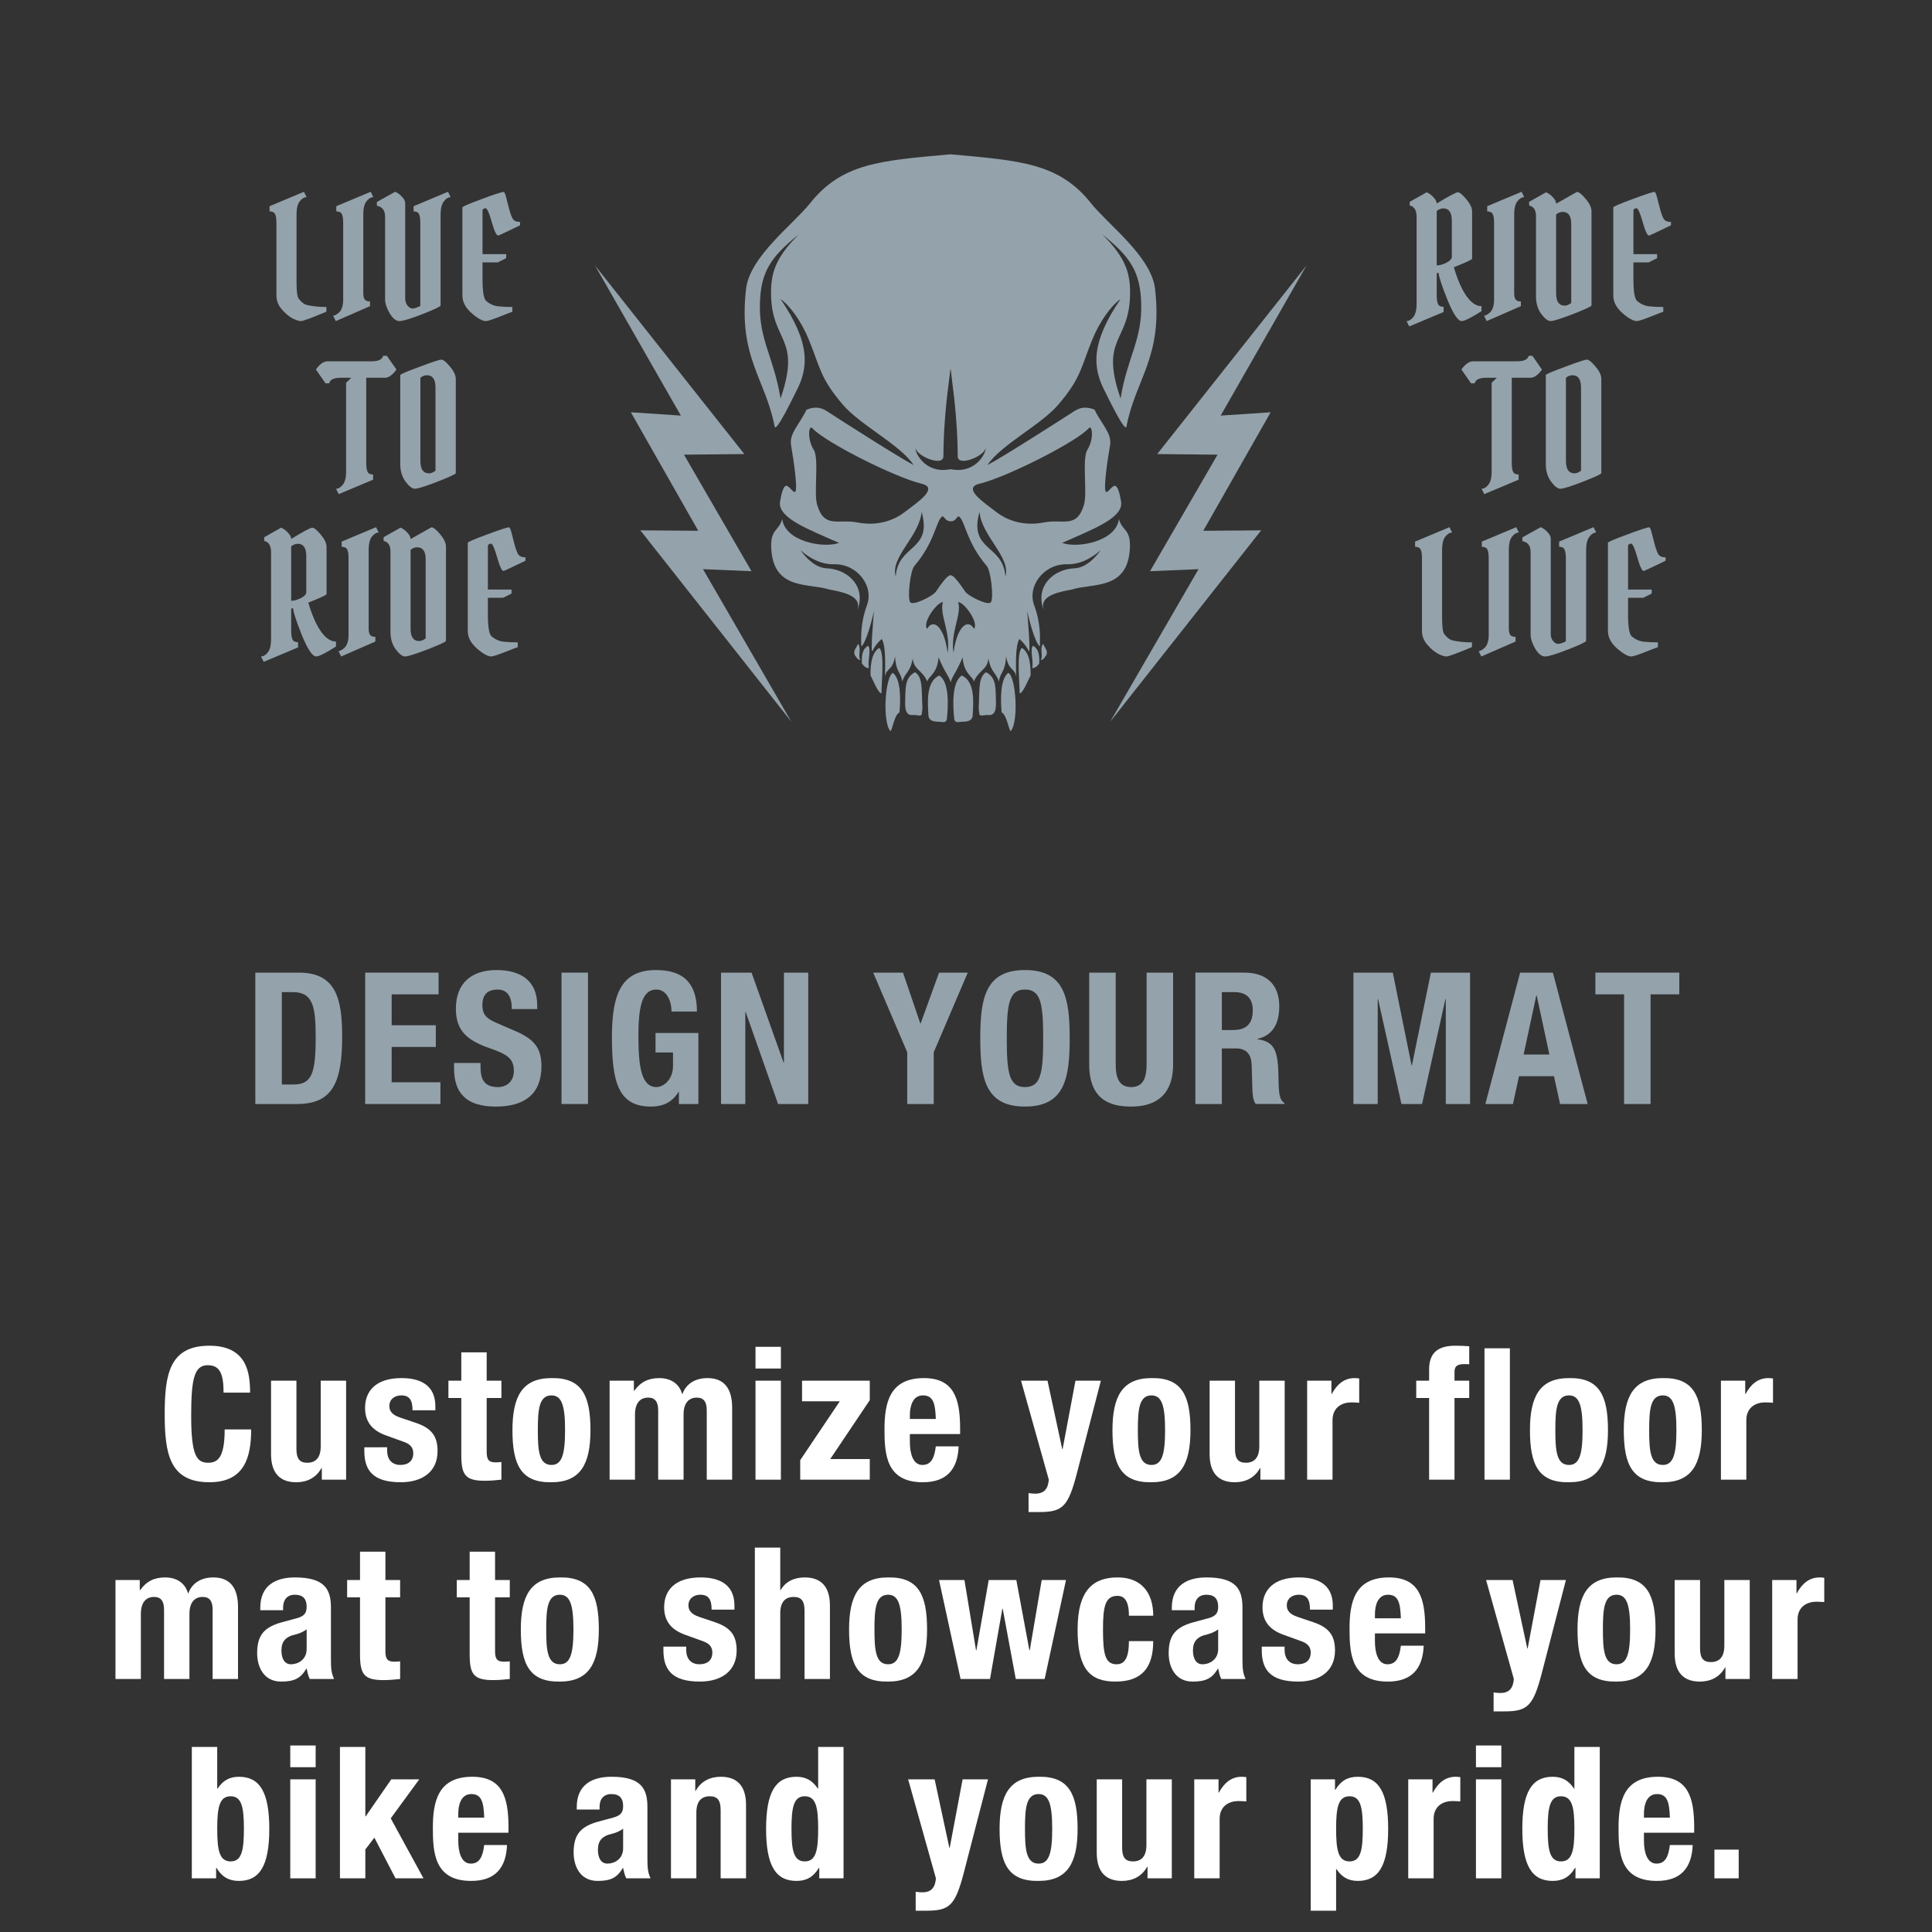
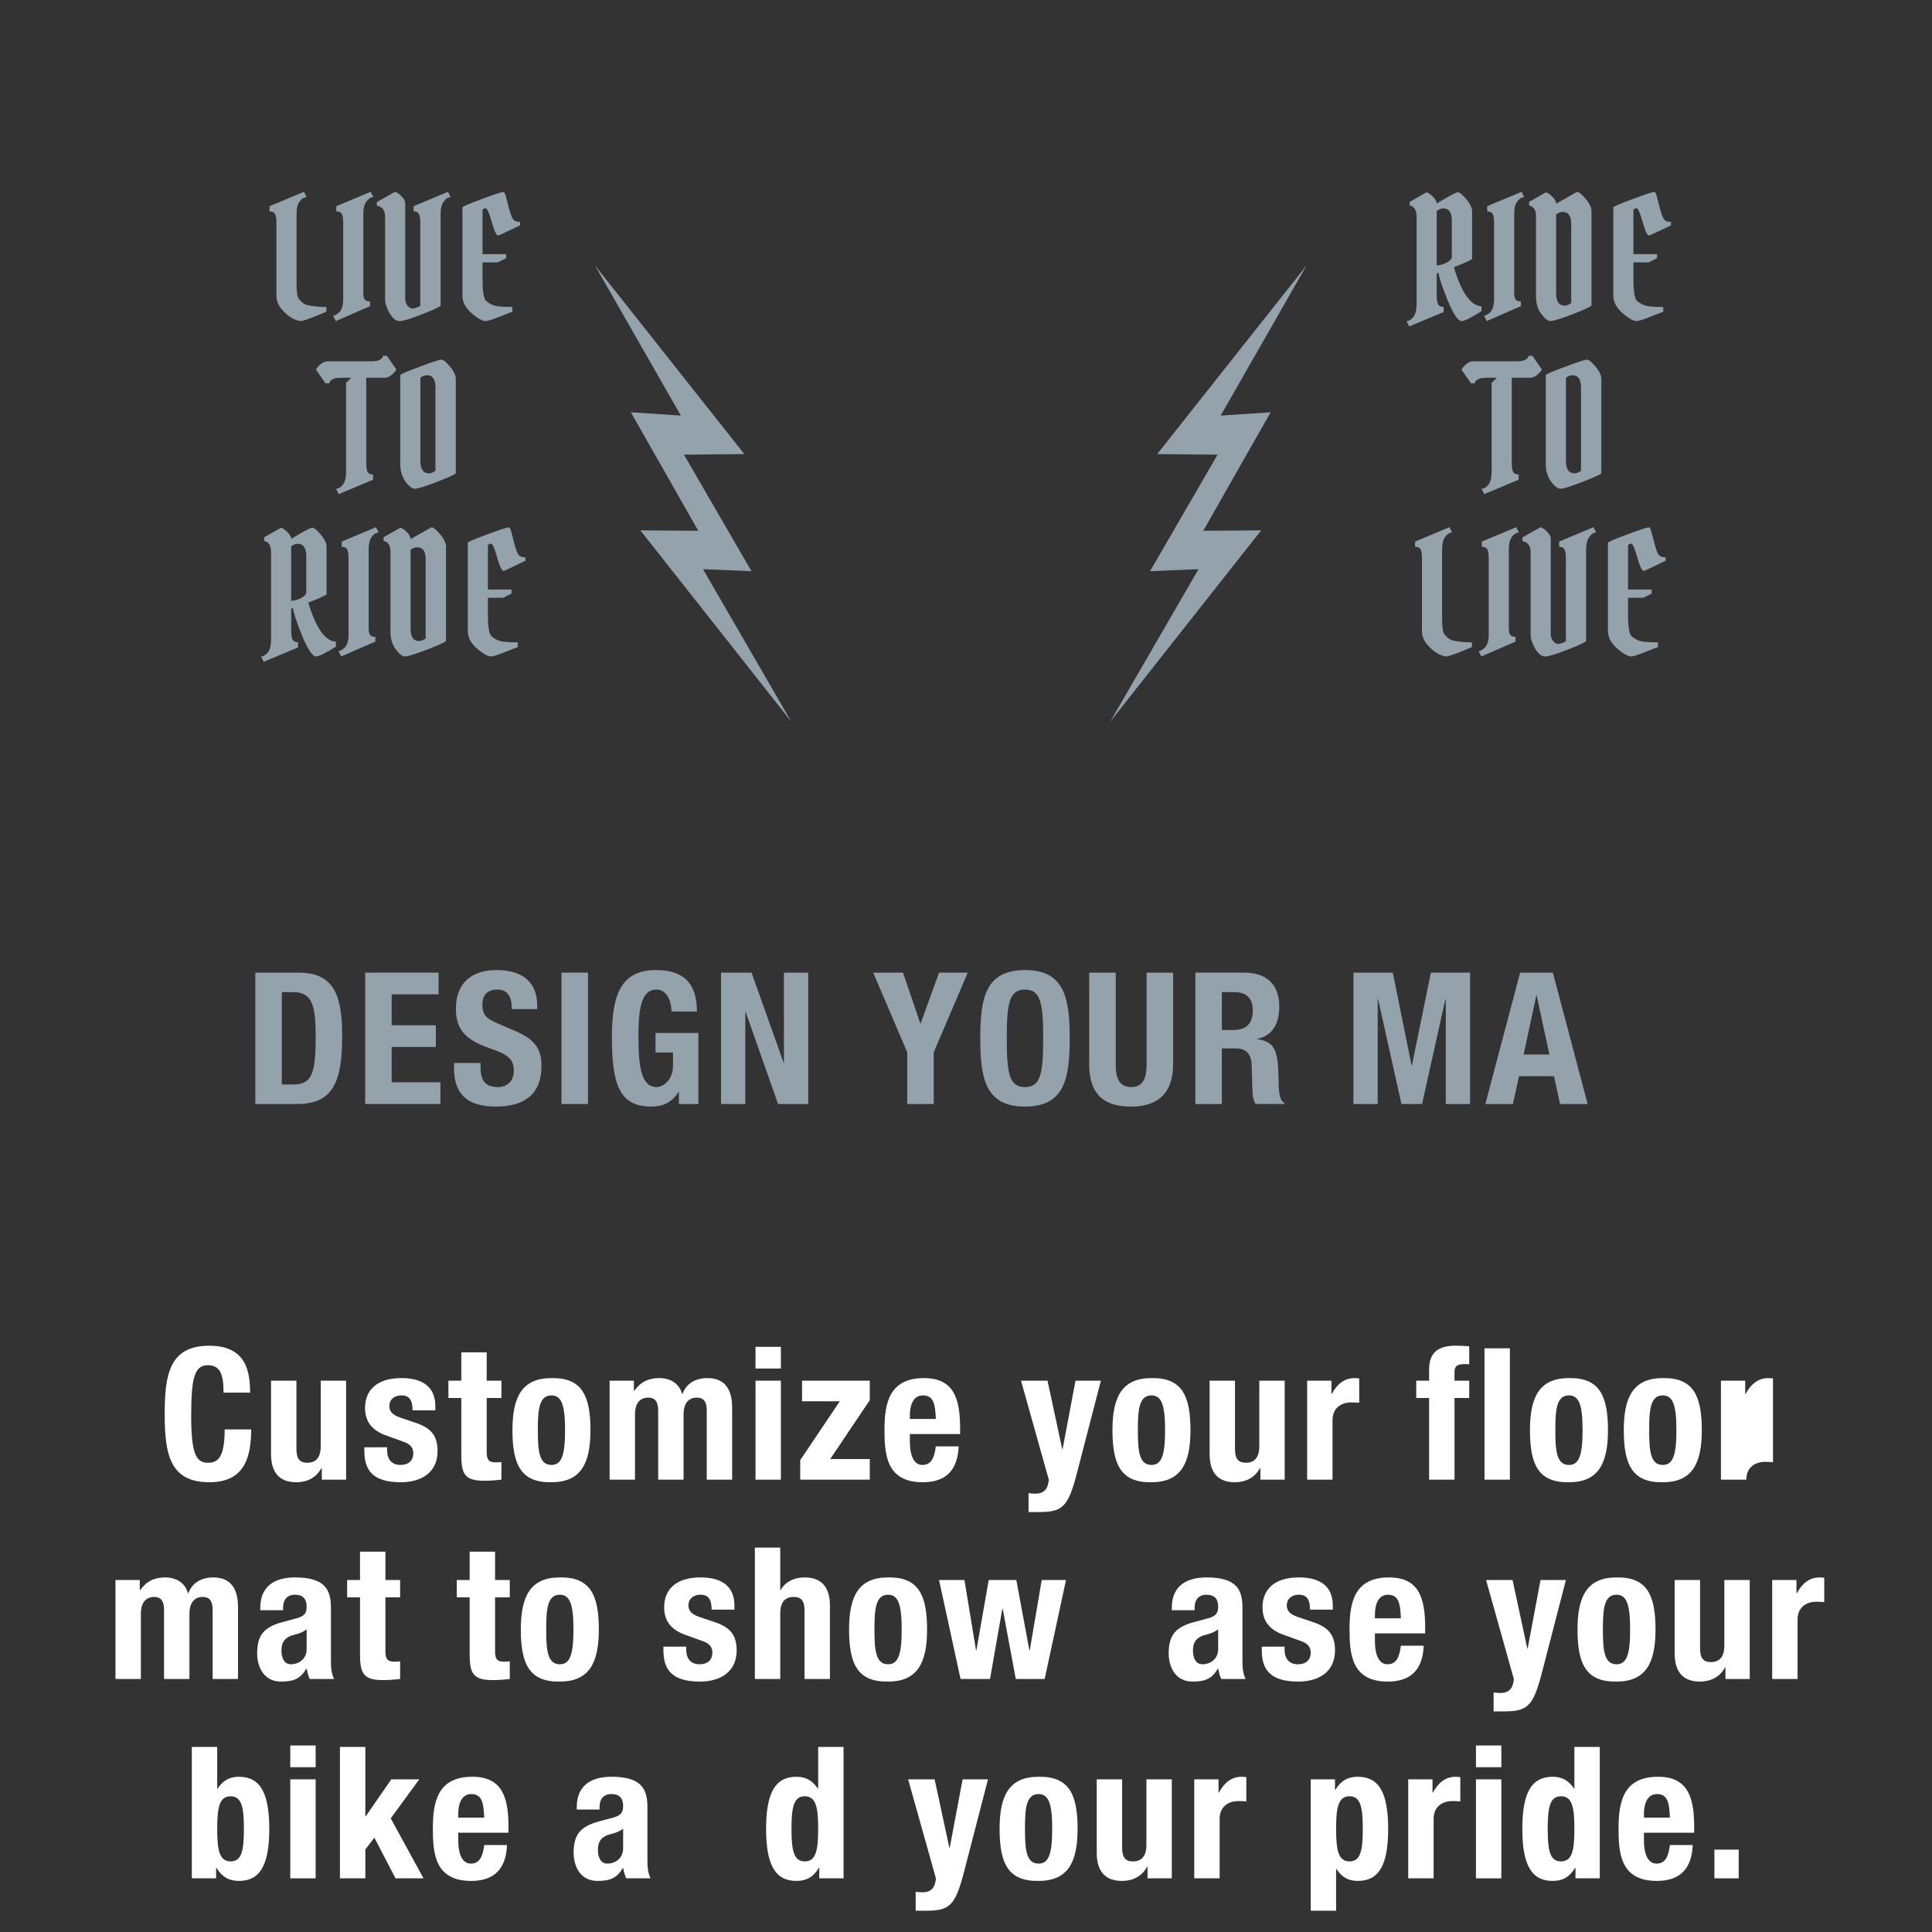
<svg xmlns="http://www.w3.org/2000/svg" version="1.1" x="0px" y="0px" width="252px" height="252px" viewBox="0 0 252 252" enable-background="new 0 0 252 252" xml:space="preserve">
  <rect x="0" y="0" width="252" height="252" fill="#333333" stroke="none" />
  <g id="Background">
</g>
  <g id="Guides">
</g>
  <g id="Foreground">
    <g>
      <path fill-rule="evenodd" clip-rule="evenodd" fill="#94A2AB" d="M33.304,144h5.447c4.584,0,5.88-2.736,5.88-8.808    c0-5.04-0.864-8.328-5.664-8.328h-5.664V144z M36.759,129.408h1.464c2.64,0,2.952,1.992,2.952,5.879    c0,4.656-0.48,6.168-2.88,6.168h-1.536V129.408z" />
      <polygon fill-rule="evenodd" clip-rule="evenodd" fill="#94A2AB" points="47.631,126.864 47.631,144 57.447,144 57.447,141.168     51.087,141.168 51.087,136.56 56.847,136.56 56.847,133.728 51.087,133.728 51.087,129.696 57.207,129.696 57.207,126.864   " />
      <path fill-rule="evenodd" clip-rule="evenodd" fill="#94A2AB" d="M59.223,138.648v0.696c0,3.168,1.536,4.993,5.448,4.993    c3.744,0,5.952-1.632,5.952-5.256c0-2.088-0.672-3.408-3.264-4.536l-2.664-1.152c-1.464-0.624-1.776-1.272-1.776-2.328    c0-1.008,0.408-1.992,1.968-1.992c1.32,0,1.872,0.936,1.872,2.543h3.312v-0.479c0-3.289-2.232-4.608-5.304-4.608    c-3.264,0-5.304,1.704-5.304,5.04c0,2.856,1.417,4.128,4.488,5.184c2.28,0.792,3.072,1.368,3.072,2.928    c0,1.44-1.008,2.112-2.064,2.112c-1.824,0-2.28-1.032-2.28-2.64v-0.504H59.223z" />
      <rect x="73.239" y="126.864" fill-rule="evenodd" clip-rule="evenodd" fill="#94A2AB" width="3.456" height="17.136" />
      <path fill-rule="evenodd" clip-rule="evenodd" fill="#94A2AB" d="M90.903,131.94c0-3.468-1.537-5.412-5.328-5.412    c-4.417,0-5.76,2.95-5.76,8.688c0,5.949,0.84,9.12,5.088,9.12c1.608,0,2.784-0.576,3.6-1.92h0.048V144h2.544v-9.264h-5.592v2.544    h2.28v1.758c0,1.861-1.32,2.754-2.136,2.754c-1.992,0-2.376-2.606-2.376-6.744c0-4.255,0.672-5.976,2.352-5.976    c1.392,0,1.968,1.601,1.968,2.868H90.903z" />
      <polygon fill-rule="evenodd" clip-rule="evenodd" fill="#94A2AB" points="94.046,126.864 94.046,144 97.215,144 97.215,132     97.263,132 101.486,144 105.422,144 105.422,126.864 102.254,126.864 102.254,138.6 102.207,138.6 98.03,126.864   " />
      <polygon fill-rule="evenodd" clip-rule="evenodd" fill="#94A2AB" points="113.894,126.864 118.334,137.256 118.334,144     121.79,144 121.79,137.256 126.23,126.864 122.486,126.864 120.086,133.488 120.038,133.488 117.782,126.864   " />
      <path fill-rule="evenodd" clip-rule="evenodd" fill="#94A2AB" d="M127.862,135.432c0,5.208,0.647,8.904,5.832,8.904    c5.185,0,5.832-3.696,5.832-8.904s-0.647-8.904-5.832-8.904C128.509,126.528,127.862,130.224,127.862,135.432z M131.317,135.432    c0-4.584,0.336-6.36,2.376-6.36c2.041,0,2.376,1.775,2.376,6.36c0,4.608-0.336,6.36-2.376,6.36    C131.653,141.792,131.317,140.04,131.317,135.432z" />
      <path fill-rule="evenodd" clip-rule="evenodd" fill="#94A2AB" d="M142.07,126.864v11.952c0,4.584,2.664,5.521,5.472,5.521    s5.472-1.152,5.472-5.521v-11.952h-3.456v11.952c0,1.704-0.408,2.976-2.016,2.976s-2.016-1.272-2.016-2.976v-11.952H142.07z" />
      <path fill-rule="evenodd" clip-rule="evenodd" fill="#94A2AB" d="M159.374,129.408h1.632c1.56,0,2.4,0.792,2.4,2.375    c0,1.848-0.936,2.568-2.592,2.568h-1.44V129.408z M155.917,144h3.456v-7.248h1.848c1.392,0,1.992,0.816,2.041,2.16l0.096,3.288    c0.024,0.672,0.096,1.32,0.432,1.8h3.744v-0.144c-0.647-0.336-0.744-1.272-0.768-3.072c-0.048-3.624-0.408-4.92-2.76-5.232v-0.048    c1.944-0.408,2.856-1.944,2.856-4.224c0-2.928-1.728-4.416-4.56-4.416h-6.384V144z" />
      <polygon fill-rule="evenodd" clip-rule="evenodd" fill="#94A2AB" points="176.533,144 179.701,144 179.701,130.32 179.749,130.32     182.797,144 185.485,144 188.533,130.32 188.581,130.32 188.581,144 191.749,144 191.749,126.864 186.637,126.864 184.165,138.96     184.117,138.96 181.669,126.864 176.533,126.864   " />
      <path fill-rule="evenodd" clip-rule="evenodd" fill="#94A2AB" d="M193.741,144h3.6l0.792-3.624h4.56l0.792,3.624h3.6    l-4.536-17.136h-4.272L193.741,144z M200.389,129.84h0.048l1.656,7.704h-3.36L200.389,129.84z" />
-       <polygon fill-rule="evenodd" clip-rule="evenodd" fill="#94A2AB" points="208.093,126.864 208.093,129.696 211.837,129.696     211.837,144 215.292,144 215.292,129.696 219.037,129.696 219.037,126.864   " />
    </g>
    <g>
      <g>
        <path fill-rule="evenodd" clip-rule="evenodd" fill="#FFFFFF" d="M28.333,238.544c0-2.808,0.288-4.248,1.752-4.248     c1.439,0,1.728,1.44,1.728,4.248s-0.288,4.248-1.728,4.248C28.622,242.792,28.333,241.352,28.333,238.544z M25.021,245h3.168     v-1.368h0.048c0.72,1.2,1.632,1.705,2.928,1.705c2.712,0,3.96-1.992,3.96-6.792c0-4.8-1.248-6.792-3.96-6.792     c-1.248,0-2.088,0.504-2.784,1.536h-0.048v-5.424h-3.312V245z" />
        <path fill-rule="evenodd" clip-rule="evenodd" fill="#FFFFFF" d="M37.861,245h3.312v-12.912h-3.312V245z M37.861,230.504h3.312     v-2.832h-3.312V230.504z" />
        <polygon fill-rule="evenodd" clip-rule="evenodd" fill="#FFFFFF" points="44.341,227.864 44.341,245 47.653,245 47.653,241.232      48.83,239.696 51.589,245 55.237,245 50.965,237.176 54.685,232.088 51.037,232.088 47.701,236.912 47.653,236.912      47.653,227.864    " />
        <path fill-rule="evenodd" clip-rule="evenodd" fill="#FFFFFF" d="M66.325,239.048v-0.744c0-3.959-0.864-6.552-4.728-6.552     c-4.464,0-5.136,3.216-5.136,6.672c0,3.216,0.192,6.913,4.992,6.913c3.12,0,4.56-1.681,4.68-4.681h-2.976     c-0.192,1.584-0.648,2.424-1.752,2.424c-1.224,0-1.632-1.488-1.632-3v-1.032H66.325z M59.773,237.08v-0.504     c0-1.2,0.384-2.568,1.704-2.568c1.368,0,1.608,1.104,1.68,3.072H59.773z" />
        <path fill-rule="evenodd" clip-rule="evenodd" fill="#FFFFFF" d="M78.205,236.024v-0.356c0-0.996,0.528-1.66,1.536-1.66     c1.104,0,1.536,0.593,1.536,1.565c0,0.86-0.336,1.245-1.32,1.51l-1.872,0.505c-2.28,0.627-3.264,1.615-3.264,4.047     c0,1.733,0.816,3.701,3.12,3.701c1.584,0,2.52-0.336,3.288-1.681h0.048c0.096,0.43,0.192,0.935,0.408,1.344h3.168     c-0.336-0.746-0.408-1.299-0.408-2.503v-6.805c0-2.308-0.744-3.94-4.68-3.94c-2.496,0-4.536,1.008-4.536,3.964v0.309H78.205z      M81.277,241.081c0,1.421-1.152,1.999-2.04,1.999s-1.248-0.819-1.248-1.806c0-1.156,0.528-1.806,1.873-2.095     c0.408-0.096,0.959-0.313,1.416-0.65V241.081z" />
-         <path fill-rule="evenodd" clip-rule="evenodd" fill="#FFFFFF" d="M87.517,245h3.312v-8.568c0-1.44,0.624-2.136,1.752-2.136     c0.984,0,1.416,0.504,1.416,1.8V245h3.312v-9.576c0-2.544-1.224-3.672-3.288-3.672c-1.392,0-2.592,0.576-3.288,1.848h-0.048     v-1.512h-3.168V245z" />
        <path fill-rule="evenodd" clip-rule="evenodd" fill="#FFFFFF" d="M103.237,238.544c0-2.808,0.288-4.248,1.728-4.248     c1.464,0,1.752,1.44,1.752,4.248s-0.288,4.248-1.752,4.248C103.524,242.792,103.237,241.352,103.237,238.544z M106.861,245h3.167     v-17.136h-3.312v5.424h-0.048c-0.696-1.032-1.536-1.536-2.784-1.536c-2.711,0-3.959,1.992-3.959,6.792     c0,4.8,1.248,6.792,3.959,6.792c1.296,0,2.208-0.504,2.928-1.705h0.048V245z" />
        <path fill-rule="evenodd" clip-rule="evenodd" fill="#FFFFFF" d="M119.437,249.224h1.344c3.072,0,3.816-0.624,4.968-5.088     l3.12-12.048h-3.312l-1.68,8.928h-0.048l-1.92-8.928h-3.456L122.076,245c-0.096,1.152-0.552,1.824-1.776,1.824     c-0.288,0-0.576-0.024-0.864-0.072V249.224z" />
        <path fill-rule="evenodd" clip-rule="evenodd" fill="#FFFFFF" d="M130.38,238.544c0,4.488,1.104,6.864,5.088,6.792     c3.792,0,5.088-2.376,5.088-6.792c0-4.488-1.104-6.864-5.088-6.792C131.676,231.752,130.38,234.128,130.38,238.544z      M133.692,238.544c0-2.64,0.144-4.536,1.776-4.536c1.344,0,1.776,1.32,1.776,4.536c0,3.216-0.432,4.536-1.776,4.536     C133.836,243.08,133.692,241.184,133.692,238.544z" />
        <path fill-rule="evenodd" clip-rule="evenodd" fill="#FFFFFF" d="M149.676,245h3.168v-12.912h-3.312v8.568     c0,1.44-0.624,2.136-1.752,2.136c-0.984,0-1.416-0.504-1.416-1.8v-8.904h-3.312v9.576c0,2.544,1.224,3.673,3.288,3.673     c1.392,0,2.592-0.576,3.288-1.849h0.048V245z" />
        <path fill-rule="evenodd" clip-rule="evenodd" fill="#FFFFFF" d="M155.772,245h3.312v-7.752c0-1.728,1.296-2.328,2.448-2.328     c0.336,0,0.696,0.024,1.032,0.048V231.8c-0.192-0.024-0.408-0.048-0.6-0.048c-1.368,0-2.304,0.816-2.977,2.064h-0.048v-1.728     h-3.167V245z" />
        <path fill-rule="evenodd" clip-rule="evenodd" fill="#FFFFFF" d="M174.275,238.544c0-2.808,0.288-4.248,1.752-4.248     c1.44,0,1.728,1.44,1.728,4.248s-0.288,4.248-1.728,4.248C174.563,242.792,174.275,241.352,174.275,238.544z M170.963,249.224     h3.312V243.8h0.048c0.696,1.032,1.536,1.537,2.784,1.537c2.712,0,3.959-1.992,3.959-6.792c0-4.8-1.248-6.792-3.959-6.792     c-1.296,0-2.208,0.504-2.928,1.704h-0.048v-1.368h-3.167V249.224z" />
        <path fill-rule="evenodd" clip-rule="evenodd" fill="#FFFFFF" d="M183.683,245h3.312v-7.752c0-1.728,1.296-2.328,2.448-2.328     c0.336,0,0.696,0.024,1.032,0.048V231.8c-0.192-0.024-0.408-0.048-0.6-0.048c-1.368,0-2.304,0.816-2.976,2.064h-0.048v-1.728     h-3.168V245z" />
        <path fill-rule="evenodd" clip-rule="evenodd" fill="#FFFFFF" d="M192.515,245h3.312v-12.912h-3.312V245z M192.515,230.504h3.312     v-2.832h-3.312V230.504z" />
        <path fill-rule="evenodd" clip-rule="evenodd" fill="#FFFFFF" d="M201.875,238.544c0-2.808,0.288-4.248,1.728-4.248     c1.464,0,1.752,1.44,1.752,4.248s-0.288,4.248-1.752,4.248C202.163,242.792,201.875,241.352,201.875,238.544z M205.499,245h3.167     v-17.136h-3.312v5.424h-0.048c-0.696-1.032-1.536-1.536-2.784-1.536c-2.711,0-3.959,1.992-3.959,6.792     c0,4.8,1.248,6.792,3.959,6.792c1.296,0,2.208-0.504,2.928-1.705h0.048V245z" />
        <path fill-rule="evenodd" clip-rule="evenodd" fill="#FFFFFF" d="M220.979,239.048v-0.744c0-3.959-0.864-6.552-4.728-6.552     c-4.464,0-5.136,3.216-5.136,6.672c0,3.216,0.192,6.913,4.992,6.913c3.12,0,4.56-1.681,4.68-4.681h-2.976     c-0.192,1.584-0.648,2.424-1.752,2.424c-1.224,0-1.632-1.488-1.632-3v-1.032H220.979z M214.427,237.08v-0.504     c0-1.2,0.384-2.568,1.704-2.568c1.368,0,1.608,1.104,1.68,3.072H214.427z" />
        <rect x="223.619" y="241.256" fill-rule="evenodd" clip-rule="evenodd" fill="#FFFFFF" width="3.168" height="3.744" />
      </g>
      <g>
        <path fill-rule="evenodd" clip-rule="evenodd" fill="#FFFFFF" d="M15.062,219h3.312v-8.496c0-1.488,0.672-2.208,1.728-2.208     c0.936,0,1.296,0.6,1.296,1.68V219h3.312v-8.496c0-1.488,0.672-2.208,1.728-2.208c0.937,0,1.296,0.6,1.296,1.68V219h3.312v-9.384     c0-2.496-1.032-3.864-3.216-3.864c-1.56,0-2.76,0.696-3.264,2.064h-0.048c-0.36-1.32-1.464-2.064-2.976-2.064     c-1.392,0-2.424,0.48-3.264,1.656H18.23v-1.32h-3.168V219z" />
        <path fill-rule="evenodd" clip-rule="evenodd" fill="#FFFFFF" d="M36.926,210.024v-0.356c0-0.996,0.527-1.66,1.536-1.66     c1.104,0,1.536,0.593,1.536,1.565c0,0.86-0.336,1.245-1.32,1.51l-1.872,0.505c-2.28,0.627-3.264,1.615-3.264,4.047     c0,1.733,0.816,3.701,3.12,3.701c1.584,0,2.52-0.336,3.288-1.681h0.048c0.096,0.43,0.192,0.935,0.408,1.344h3.168     c-0.336-0.746-0.408-1.299-0.408-2.503v-6.805c0-2.308-0.744-3.94-4.68-3.94c-2.496,0-4.536,1.008-4.536,3.964v0.309H36.926z      M39.998,215.081c0,1.421-1.152,1.999-2.04,1.999s-1.248-0.819-1.248-1.806c0-1.156,0.528-1.806,1.872-2.095     c0.408-0.096,0.96-0.313,1.416-0.65V215.081z" />
        <path fill-rule="evenodd" clip-rule="evenodd" fill="#FFFFFF" d="M46.958,206.088h-1.68v2.256h1.68v7.392     c0,2.616,0.48,3.408,3.072,3.408c0.768,0,1.44-0.072,2.161-0.144v-2.304c-0.216,0.024-0.48,0.048-0.744,0.048     c-0.96,0-1.176-0.408-1.176-1.416v-6.984h1.92v-2.256h-1.92v-3.696h-3.312V206.088z" />
        <path fill-rule="evenodd" clip-rule="evenodd" fill="#FFFFFF" d="M61.261,206.088h-1.68v2.256h1.68v7.392     c0,2.616,0.48,3.408,3.072,3.408c0.768,0,1.44-0.072,2.16-0.144v-2.304c-0.216,0.024-0.48,0.048-0.744,0.048     c-0.96,0-1.176-0.408-1.176-1.416v-6.984h1.92v-2.256h-1.92v-3.696h-3.312V206.088z" />
        <path fill-rule="evenodd" clip-rule="evenodd" fill="#FFFFFF" d="M67.933,212.544c0,4.488,1.104,6.864,5.088,6.792     c3.792,0,5.088-2.376,5.088-6.792c0-4.488-1.104-6.864-5.088-6.792C69.229,205.752,67.933,208.128,67.933,212.544z      M71.245,212.544c0-2.64,0.144-4.536,1.776-4.536c1.344,0,1.776,1.32,1.776,4.536c0,3.216-0.432,4.536-1.776,4.536     C71.389,217.08,71.245,215.184,71.245,212.544z" />
        <path fill-rule="evenodd" clip-rule="evenodd" fill="#FFFFFF" d="M86.532,214.776v0.456c0,2.472,1.032,4.104,4.752,4.104     c2.784,0,4.8-1.345,4.8-4.057c0-1.943-0.768-3-2.856-3.696l-1.992-0.672c-1.104-0.36-1.44-0.888-1.44-1.512     c0-0.912,0.72-1.392,1.56-1.392c1.08,0,1.464,0.647,1.464,1.944h2.976v-0.528c0-2.328-1.416-3.672-4.416-3.672     c-3.408,0-4.752,1.752-4.752,3.888c0,1.824,0.936,2.952,2.76,3.6l2.328,0.84c0.648,0.24,1.2,0.624,1.2,1.464     c0,1.032-0.672,1.536-1.68,1.536c-1.128,0-1.728-0.744-1.728-1.872v-0.432H86.532z" />
        <path fill-rule="evenodd" clip-rule="evenodd" fill="#FFFFFF" d="M98.46,219h3.312v-8.568c0-1.44,0.624-2.136,1.752-2.136     c0.984,0,1.416,0.504,1.416,1.8V219h3.312v-9.576c0-2.544-1.224-3.672-3.288-3.672c-1.392,0-2.52,0.552-3.144,1.656h-0.048     v-5.544H98.46V219z" />
        <path fill-rule="evenodd" clip-rule="evenodd" fill="#FFFFFF" d="M110.748,212.544c0,4.488,1.104,6.864,5.088,6.792     c3.792,0,5.087-2.376,5.087-6.792c0-4.488-1.104-6.864-5.087-6.792C112.044,205.752,110.748,208.128,110.748,212.544z      M114.06,212.544c0-2.64,0.144-4.536,1.776-4.536c1.344,0,1.775,1.32,1.775,4.536c0,3.216-0.432,4.536-1.775,4.536     C114.204,217.08,114.06,215.184,114.06,212.544z" />
        <polygon fill-rule="evenodd" clip-rule="evenodd" fill="#FFFFFF" points="125.292,219 129.132,219 130.74,209.832      130.788,209.832 132.492,219 136.26,219 139.044,206.088 135.876,206.088 134.316,215.256 134.268,215.256 132.564,206.088      128.964,206.088 127.356,215.256 127.308,215.256 125.796,206.088 122.484,206.088    " />
-         <path fill-rule="evenodd" clip-rule="evenodd" fill="#FFFFFF" d="M150.42,210.744c0-3.048-1.584-4.992-4.632-4.992     c-3.048,0-5.232,1.488-5.232,6.792c0,5.184,1.632,6.792,4.944,6.792c3.504,0,4.92-1.896,4.92-5.28h-3.168     c0,2.088-0.504,3.024-1.607,3.024c-1.488,0-1.776-1.32-1.776-4.512c0-2.976,0.264-4.416,1.896-4.416     c1.248,0,1.488,1.344,1.488,2.592H150.42z" />
        <path fill-rule="evenodd" clip-rule="evenodd" fill="#FFFFFF" d="M155.82,210.024v-0.356c0-0.996,0.528-1.66,1.536-1.66     c1.104,0,1.536,0.593,1.536,1.565c0,0.86-0.336,1.245-1.32,1.51l-1.872,0.505c-2.28,0.627-3.264,1.615-3.264,4.047     c0,1.733,0.816,3.701,3.12,3.701c1.584,0,2.52-0.336,3.288-1.681h0.048c0.096,0.43,0.192,0.935,0.408,1.344h3.168     c-0.336-0.746-0.408-1.299-0.408-2.503v-6.805c0-2.308-0.744-3.94-4.68-3.94c-2.496,0-4.536,1.008-4.536,3.964v0.309H155.82z      M158.892,215.081c0,1.421-1.152,1.999-2.04,1.999s-1.248-0.819-1.248-1.806c0-1.156,0.528-1.806,1.872-2.095     c0.408-0.096,0.96-0.313,1.416-0.65V215.081z" />
        <path fill-rule="evenodd" clip-rule="evenodd" fill="#FFFFFF" d="M164.579,214.776v0.456c0,2.472,1.032,4.104,4.752,4.104     c2.785,0,4.8-1.345,4.8-4.057c0-1.943-0.768-3-2.856-3.696l-1.992-0.672c-1.104-0.36-1.44-0.888-1.44-1.512     c0-0.912,0.72-1.392,1.56-1.392c1.08,0,1.464,0.647,1.464,1.944h2.976v-0.528c0-2.328-1.416-3.672-4.416-3.672     c-3.409,0-4.752,1.752-4.752,3.888c0,1.824,0.936,2.952,2.76,3.6l2.328,0.84c0.648,0.24,1.2,0.624,1.2,1.464     c0,1.032-0.672,1.536-1.68,1.536c-1.128,0-1.728-0.744-1.728-1.872v-0.432H164.579z" />
        <path fill-rule="evenodd" clip-rule="evenodd" fill="#FFFFFF" d="M185.891,213.048v-0.744c0-3.959-0.864-6.552-4.728-6.552     c-4.464,0-5.136,3.216-5.136,6.672c0,3.216,0.192,6.913,4.992,6.913c3.12,0,4.56-1.681,4.681-4.681h-2.977     c-0.192,1.584-0.648,2.424-1.752,2.424c-1.224,0-1.632-1.488-1.632-3v-1.032H185.891z M179.339,211.08v-0.504     c0-1.2,0.384-2.568,1.704-2.568c1.368,0,1.608,1.104,1.68,3.072H179.339z" />
        <path fill-rule="evenodd" clip-rule="evenodd" fill="#FFFFFF" d="M194.819,223.224h1.344c3.072,0,3.816-0.624,4.968-5.088     l3.12-12.048h-3.312l-1.68,8.928h-0.048l-1.92-8.928h-3.456L197.458,219c-0.096,1.152-0.552,1.824-1.776,1.824     c-0.288,0-0.576-0.024-0.864-0.072V223.224z" />
        <path fill-rule="evenodd" clip-rule="evenodd" fill="#FFFFFF" d="M205.762,212.544c0,4.488,1.104,6.864,5.088,6.792     c3.792,0,5.088-2.376,5.088-6.792c0-4.488-1.104-6.864-5.088-6.792C207.058,205.752,205.762,208.128,205.762,212.544z      M209.074,212.544c0-2.64,0.144-4.536,1.776-4.536c1.344,0,1.776,1.32,1.776,4.536c0,3.216-0.432,4.536-1.776,4.536     C209.218,217.08,209.074,215.184,209.074,212.544z" />
        <path fill-rule="evenodd" clip-rule="evenodd" fill="#FFFFFF" d="M225.058,219h3.168v-12.912h-3.312v8.568     c0,1.44-0.624,2.136-1.752,2.136c-0.984,0-1.416-0.504-1.416-1.8v-8.904h-3.312v9.576c0,2.544,1.224,3.673,3.288,3.673     c1.392,0,2.592-0.576,3.288-1.849h0.048V219z" />
        <path fill-rule="evenodd" clip-rule="evenodd" fill="#FFFFFF" d="M231.154,219h3.312v-7.752c0-1.728,1.296-2.328,2.448-2.328     c0.336,0,0.696,0.024,1.032,0.048V205.8c-0.192-0.024-0.408-0.048-0.6-0.048c-1.368,0-2.304,0.816-2.976,2.064h-0.048v-1.728     h-3.167V219z" />
      </g>
      <g>
        <path fill-rule="evenodd" clip-rule="evenodd" fill="#FFFFFF" d="M32.618,181.648c0-2.496-0.36-6.12-5.304-6.12     c-5.184,0-5.832,3.696-5.832,8.904s0.648,8.904,5.832,8.904c4.536,0,5.448-3.192,5.448-6.888h-3.457     c0,3.696-0.912,4.344-2.16,4.344c-1.488,0-2.208-0.936-2.208-6.12c0-4.848,0.408-6.6,2.16-6.6c1.561,0,2.064,1.08,2.064,3.576     H32.618z" />
        <path fill-rule="evenodd" clip-rule="evenodd" fill="#FFFFFF" d="M41.978,193h3.167v-12.912h-3.312v8.568     c0,1.44-0.624,2.136-1.752,2.136c-0.984,0-1.416-0.504-1.416-1.8v-8.904h-3.312v9.576c0,2.544,1.224,3.673,3.288,3.673     c1.392,0,2.592-0.576,3.288-1.849h0.048V193z" />
        <path fill-rule="evenodd" clip-rule="evenodd" fill="#FFFFFF" d="M47.521,188.776v0.456c0,2.472,1.032,4.104,4.752,4.104     c2.784,0,4.8-1.345,4.8-4.057c0-1.943-0.768-3-2.856-3.696l-1.992-0.672c-1.104-0.36-1.44-0.888-1.44-1.512     c0-0.912,0.72-1.392,1.56-1.392c1.08,0,1.464,0.647,1.464,1.944h2.976v-0.528c0-2.328-1.416-3.672-4.416-3.672     c-3.408,0-4.752,1.752-4.752,3.888c0,1.824,0.936,2.952,2.76,3.6l2.328,0.84c0.648,0.24,1.2,0.624,1.2,1.464     c0,1.032-0.672,1.536-1.68,1.536c-1.128,0-1.728-0.744-1.728-1.872v-0.432H47.521z" />
        <path fill-rule="evenodd" clip-rule="evenodd" fill="#FFFFFF" d="M60.169,180.088h-1.68v2.256h1.68v7.392     c0,2.616,0.479,3.408,3.072,3.408c0.768,0,1.44-0.072,2.16-0.144v-2.304c-0.216,0.024-0.48,0.048-0.744,0.048     c-0.96,0-1.176-0.408-1.176-1.416v-6.984h1.92v-2.256h-1.92v-3.696h-3.312V180.088z" />
        <path fill-rule="evenodd" clip-rule="evenodd" fill="#FFFFFF" d="M66.841,186.544c0,4.488,1.104,6.864,5.088,6.792     c3.792,0,5.088-2.376,5.088-6.792c0-4.488-1.104-6.864-5.088-6.792C68.137,179.752,66.841,182.128,66.841,186.544z      M70.153,186.544c0-2.64,0.144-4.536,1.776-4.536c1.344,0,1.776,1.32,1.776,4.536c0,3.216-0.432,4.536-1.776,4.536     C70.297,191.08,70.153,189.184,70.153,186.544z" />
        <path fill-rule="evenodd" clip-rule="evenodd" fill="#FFFFFF" d="M79.513,193h3.312v-8.496c0-1.488,0.672-2.208,1.728-2.208     c0.936,0,1.296,0.6,1.296,1.68V193h3.312v-8.496c0-1.488,0.672-2.208,1.729-2.208c0.936,0,1.296,0.6,1.296,1.68V193h3.312v-9.384     c0-2.496-1.032-3.864-3.216-3.864c-1.56,0-2.76,0.696-3.264,2.064h-0.048c-0.36-1.32-1.464-2.064-2.976-2.064     c-1.392,0-2.424,0.48-3.264,1.656h-0.048v-1.32h-3.167V193z" />
        <path fill-rule="evenodd" clip-rule="evenodd" fill="#FFFFFF" d="M98.544,193h3.312v-12.912h-3.312V193z M98.544,178.504h3.312     v-2.832h-3.312V178.504z" />
        <polygon fill-rule="evenodd" clip-rule="evenodd" fill="#FFFFFF" points="104.376,193 113.448,193 113.448,190.312      108.289,190.312 113.448,182.632 113.448,180.088 104.616,180.088 104.616,182.776 109.537,182.776 104.376,190.456    " />
        <path fill-rule="evenodd" clip-rule="evenodd" fill="#FFFFFF" d="M125.232,187.048v-0.744c0-3.96-0.864-6.552-4.728-6.552     c-4.464,0-5.136,3.216-5.136,6.672c0,3.216,0.192,6.913,4.992,6.913c3.12,0,4.56-1.681,4.68-4.681h-2.977     c-0.192,1.584-0.647,2.424-1.752,2.424c-1.224,0-1.632-1.488-1.632-3v-1.032H125.232z M118.68,185.08v-0.504     c0-1.2,0.384-2.568,1.704-2.568c1.368,0,1.608,1.104,1.68,3.072H118.68z" />
        <path fill-rule="evenodd" clip-rule="evenodd" fill="#FFFFFF" d="M134.16,197.224h1.344c3.072,0,3.816-0.624,4.968-5.088     l3.12-12.048h-3.312l-1.68,8.928h-0.048l-1.92-8.928h-3.456L136.8,193c-0.097,1.152-0.552,1.824-1.776,1.824     c-0.288,0-0.576-0.024-0.864-0.072V197.224z" />
        <path fill-rule="evenodd" clip-rule="evenodd" fill="#FFFFFF" d="M145.104,186.544c0,4.488,1.104,6.864,5.088,6.792     c3.792,0,5.087-2.376,5.087-6.792c0-4.488-1.104-6.864-5.087-6.792C146.399,179.752,145.104,182.128,145.104,186.544z      M148.416,186.544c0-2.64,0.144-4.536,1.776-4.536c1.344,0,1.775,1.32,1.775,4.536c0,3.216-0.432,4.536-1.775,4.536     C148.56,191.08,148.416,189.184,148.416,186.544z" />
        <path fill-rule="evenodd" clip-rule="evenodd" fill="#FFFFFF" d="M164.399,193h3.168v-12.912h-3.312v8.568     c0,1.44-0.624,2.136-1.752,2.136c-0.984,0-1.416-0.504-1.416-1.8v-8.904h-3.312v9.576c0,2.544,1.224,3.673,3.288,3.673     c1.392,0,2.592-0.576,3.288-1.849h0.048V193z" />
        <path fill-rule="evenodd" clip-rule="evenodd" fill="#FFFFFF" d="M170.496,193h3.312v-7.752c0-1.728,1.296-2.328,2.448-2.328     c0.336,0,0.696,0.024,1.032,0.048V179.8c-0.192-0.024-0.408-0.048-0.6-0.048c-1.368,0-2.304,0.816-2.976,2.064h-0.048v-1.728     h-3.167V193z" />
        <path fill-rule="evenodd" clip-rule="evenodd" fill="#FFFFFF" d="M186.407,193h3.312v-10.656h1.92v-2.256h-1.92v-1.128     c0-0.744,0.335-1.032,1.271-1.032c0.216,0,0.432,0,0.648,0.024V175.6c-0.6-0.048-1.176-0.072-1.776-0.072     c-2.136,0-3.456,0.768-3.456,3.096v1.464h-1.68v2.256h1.68V193z" />
        <rect x="193.63" y="175.864" fill-rule="evenodd" clip-rule="evenodd" fill="#FFFFFF" width="3.312" height="17.136" />
        <path fill-rule="evenodd" clip-rule="evenodd" fill="#FFFFFF" d="M199.559,186.544c0,4.488,1.104,6.864,5.088,6.792     c3.792,0,5.088-2.376,5.088-6.792c0-4.488-1.104-6.864-5.088-6.792C200.854,179.752,199.559,182.128,199.559,186.544z      M202.871,186.544c0-2.64,0.144-4.536,1.776-4.536c1.344,0,1.776,1.32,1.776,4.536c0,3.216-0.432,4.536-1.776,4.536     C203.014,191.08,202.871,189.184,202.871,186.544z" />
        <path fill-rule="evenodd" clip-rule="evenodd" fill="#FFFFFF" d="M211.798,186.544c0,4.488,1.104,6.864,5.088,6.792     c3.792,0,5.088-2.376,5.088-6.792c0-4.488-1.104-6.864-5.088-6.792C213.094,179.752,211.798,182.128,211.798,186.544z      M215.11,186.544c0-2.64,0.144-4.536,1.776-4.536c1.344,0,1.776,1.32,1.776,4.536c0,3.216-0.432,4.536-1.776,4.536     C215.254,191.08,215.11,189.184,215.11,186.544z" />
-         <path fill-rule="evenodd" clip-rule="evenodd" fill="#FFFFFF" d="M224.47,193h3.312v-7.752c0-1.728,1.296-2.328,2.448-2.328     c0.336,0,0.696,0.024,1.032,0.048V179.8c-0.192-0.024-0.408-0.048-0.6-0.048c-1.368,0-2.304,0.816-2.976,2.064h-0.048v-1.728     h-3.168V193z" />
+         <path fill-rule="evenodd" clip-rule="evenodd" fill="#FFFFFF" d="M224.47,193h3.312c0-1.728,1.296-2.328,2.448-2.328     c0.336,0,0.696,0.024,1.032,0.048V179.8c-0.192-0.024-0.408-0.048-0.6-0.048c-1.368,0-2.304,0.816-2.976,2.064h-0.048v-1.728     h-3.168V193z" />
      </g>
    </g>
    <g>
      <polygon fill-rule="evenodd" clip-rule="evenodd" fill="#94A2AB" points="77.605,34.618 97.085,59.226 89.213,59.304     98.02,74.504 91.696,74.24 103.215,94.133 83.524,69.176 91.077,69.232 82.286,53.775 88.807,54.207   " />
      <polygon fill-rule="evenodd" clip-rule="evenodd" fill="#94A2AB" points="170.419,34.618 150.939,59.226 158.811,59.304     150.004,74.504 156.328,74.24 144.81,94.133 164.5,69.176 156.948,69.232 165.738,53.775 159.218,54.207   " />
-       <path fill-rule="evenodd" clip-rule="evenodd" fill="#94A2AB" d="M119.426,58.407c-0.153,0.506,1.189,3.478,4.559,2.791    c3.37,0.687,4.714-2.285,4.562-2.791c0,1.023-3.63,2.567-3.63,1.099c0-2.775-0.276-6.471-0.687-9.456    c-0.342-2.526-0.142-2.603-0.491-0.033c-0.41,2.995-0.685,6.703-0.685,9.489C123.055,60.974,119.426,59.43,119.426,58.407z     M120.214,63.096c-3.512-0.837-12.69-5.47-14.259-7.246c-0.447-0.507-0.717,1.369,0.18,2.807c0.735,1.18-0.012,5.592,0.44,7.148    c0.93,3.194,2.742,1.849,5.269,2.343c2.955,0.578,5.096-0.542,6.069-1.287C119.638,65.542,122.525,63.647,120.214,63.096z     M127.758,63.096c-2.312,0.552,0.576,2.446,2.3,3.766c0.973,0.746,3.115,1.865,6.07,1.287c2.527-0.494,4.338,0.851,5.268-2.343    c0.453-1.556-0.294-5.969,0.441-7.148c0.896-1.438,0.626-3.314,0.179-2.807C140.448,57.626,131.27,62.259,127.758,63.096z     M123.992,75.041c0.134-0.032,0.36,0.13,0.607,0.394c0.412,0.44,0.921,1.17,1.311,1.748c0.376,0.558,3.004,1.884,3.342,1.361    c0.39-0.608-0.015-4.108-0.544-4.724c-2.65-3.077-2.824-5.848-3.606-6.44c-0.26-0.198-0.356,0.643-1.099,0.613    c-0.755,0.03-0.873-0.808-1.132-0.613c-0.782,0.593-0.956,3.364-3.605,6.44c-0.531,0.615-0.936,4.116-0.545,4.724    c0.338,0.523,2.965-0.803,3.341-1.361c0.39-0.578,0.9-1.306,1.312-1.748C123.621,75.171,123.859,75.008,123.992,75.041z     M123.971,20.126c9.112,0.825,14.166,1.131,18.345,6.392c2.187,2.753,7.852,6.93,8.342,11.146    c1.04,8.948-2.524,11.694-3.729,17.98c-0.17,0.892-2.64-4.275-2.745-4.47c-1.749-3.24-1.893-6.487,1.978-12.171    c-1.25,0.879-2.728,2.943-3.674,5.26c-1.539,3.761-1.469,5.023-4.437,8.503c-2.299,2.698-7.467,5.218-9.252,7.89    c1.779-0.903,9.932-6.114,11.323-7.03c0.97-0.638,1.834-0.514,2.65-0.19c0.897,1.889,2.292,3.094,2.018,4.643    c-0.412,2.331-0.776,5.254-0.618,5.887c0.17,0.681,0.741-0.543,1.217-0.601c0.371-0.045,0.658,0.919,0.841,2.064    c0.33,2.092-3.506,3.533-7.695,5.384c2.013,0.733,7.037-0.165,7.415-3.125c0.423,1.685,1.688,1.232,1.396,4.253    c-0.488,5.055-4.929,4.096-7.597,4.969c-1.518,0.266-3.701,0.726-3.701,2.079c0,0.16,0.028,0.344,0.076,0.541    c-1.15-3.065,1.293-5.289,4.012-5.402c1.554-0.065,2.831-1.514,3.424-2.359c-1.285,1.126-2.736,1.865-4.413,1.832    c-2.986-0.062-5.221,2.855-4.233,5.399c0.886,2.435,0.729,4.316,0.719,5.316c-0.63-0.419-1.509-3.807-1.635-4.628    c-0.026,0.255,0.509,5.801,0.163,5.201c-0.285-0.659-0.933-1.342-1.196-1.542c-0.55,0.861-0.448,3.46-0.421,4.907    c-0.191-1.173-0.986-0.73-1.314-2.637c-0.145,2.223-0.747,1.928-0.94,3.29c-0.38-1.238-1.049-1.186-1.36-3.025    c-0.171,1.55-1.211,1.431-1.907,3.023c-0.076-0.651-1.333-1.002-1.462-3.172c-0.882,2.146-1.425,2.506-1.556,3.296    c-0.164-0.791-0.707-1.151-1.589-3.296c-0.13,2.17-1.387,2.521-1.462,3.172c-0.697-1.592-1.735-1.473-1.906-3.023    c-0.311,1.839-0.98,1.787-1.361,3.025c-0.194-1.362-0.795-1.067-0.941-3.29c-0.327,1.907-1.122,1.464-1.313,2.637    c0.025-1.446,0.128-4.046-0.422-4.907c-0.263,0.2-0.91,0.883-1.195,1.542c-0.349,0.601,0.188-4.945,0.161-5.201    c-0.125,0.821-1.004,4.208-1.636,4.628c-0.009-1-0.165-2.881,0.72-5.316c0.988-2.544-1.247-5.462-4.233-5.399    c-1.676,0.034-3.128-0.706-4.412-1.832c0.593,0.846,1.869,2.294,3.425,2.359c2.717,0.113,5.16,2.337,4.012,5.402    c0.045-0.196,0.074-0.38,0.074-0.541c0-1.354-2.183-1.813-3.7-2.079c-2.668-0.873-7.11,0.085-7.598-4.969    c-0.292-3.021,0.974-2.568,1.395-4.253c0.378,2.96,5.402,3.858,7.415,3.125c-4.188-1.852-8.025-3.292-7.694-5.384    c0.181-1.145,0.47-2.109,0.84-2.064c0.478,0.058,1.047,1.281,1.216,0.601c0.158-0.633-0.207-3.557-0.618-5.887    c-0.273-1.549,1.122-2.754,2.018-4.643c0.816-0.324,1.681-0.448,2.649,0.19c1.391,0.916,9.545,6.127,11.324,7.03    c-1.784-2.672-6.954-5.192-9.253-7.89c-2.968-3.48-2.898-4.742-4.437-8.503c-0.946-2.317-2.423-4.38-3.674-5.26    c3.872,5.685,3.727,8.931,1.979,12.171c-0.104,0.194-2.575,5.361-2.746,4.47c-1.204-6.286-4.767-9.032-3.728-17.98    c0.491-4.215,6.155-8.392,8.343-11.146C109.835,21.258,114.858,20.951,123.971,20.126z M127.759,66.765    c-1.432,5.16,3.064,4.181,3.382,8.408C131.867,72.674,128.048,69.945,127.759,66.765z M146.16,51.976    c0.906-5.47,2.792-7.576,2.695-12.254c-0.09-4.304-1.431-6.218-5.105-9.171c3.223,3.154,3.662,5.275,3.652,7.709    C147.373,44.732,143.383,43.885,146.16,51.976z M127.04,82.026c0.683-0.787-1.288-3.494-2.061-3.494    c0.499,1.558-1.031,3.926-0.61,6.618C124.851,81.5,126.337,80.702,127.04,82.026z M120.213,66.765    c-0.29,3.18-4.109,5.909-3.382,8.408C117.149,70.946,121.645,71.925,120.213,66.765z M101.812,51.976    c2.777-8.091-1.211-7.244-1.241-13.716c-0.011-2.434,0.429-4.555,3.65-7.709c-3.673,2.954-5.015,4.867-5.104,9.171    C99.021,44.4,100.906,46.506,101.812,51.976z M120.933,82.026c0.702-1.325,2.19-0.526,2.671,3.124    c0.422-2.692-1.109-5.061-0.61-6.618C122.219,78.532,120.25,81.24,120.933,82.026z M124.471,93.804    c-0.187-1.684-0.349-4.872,0.992-5.697c1.774,0.838,1.487,3.558,1.414,5.155c-0.037,0.804-0.74,0.872-1.394,0.878    C125.035,94.142,124.583,94.371,124.471,93.804z M127.751,93.211c-0.031-0.312-0.112-0.703-0.087-1.132    c0.12-2.048-0.081-3.734,0.946-4.397c1.422,0.709,1.229,2.207,1.297,3.837c0.065,1.57-0.439,1.833-1.136,1.742    C128.501,93.224,127.921,93.467,127.751,93.211z M132.992,90.43c0.031-1.12-0.446-5.382,0.297-5.916    c1.162,0.647,1.148,2.858,1.132,3.601C134.162,88.555,133.407,90.499,132.992,90.43z M134.63,87.131    c0.215-0.888-0.338-2.476,0.116-2.9c0.915,0.512,0.818,1.707,0.806,2.294C135.349,86.875,134.956,87.186,134.63,87.131z     M135.754,86.071c0.35-0.547-0.167-1.394,0.281-2.096c0.512,0.932,0.553,0.851,0.485,1.406    C136.298,85.669,136.11,86.117,135.754,86.071z M130.652,92.929c-0.153-1.57-0.214-4.394,0.871-5.163    c0.993,0.514,1.367,6.294,0.34,7.559C131.638,95.602,131.344,93.192,130.652,92.929z M123.5,93.804    c-0.111,0.567-0.562,0.338-1.012,0.337c-0.654-0.006-1.357-0.074-1.394-0.878c-0.074-1.598-0.36-4.317,1.414-5.155    C123.851,88.932,123.688,92.12,123.5,93.804z M120.221,93.211c-0.17,0.256-0.75,0.013-1.021,0.049    c-0.696,0.091-1.2-0.171-1.135-1.742c0.069-1.63-0.125-3.127,1.298-3.837c1.026,0.663,0.825,2.35,0.946,4.397    C120.333,92.508,120.253,92.898,120.221,93.211z M114.981,90.43c-0.415,0.069-1.171-1.875-1.429-2.315    c-0.018-0.742-0.032-2.954,1.131-3.601C115.425,85.048,114.949,89.31,114.981,90.43z M113.342,87.131    c-0.326,0.055-0.718-0.256-0.922-0.605c-0.013-0.588-0.108-1.783,0.806-2.294C113.681,84.655,113.127,86.243,113.342,87.131z     M112.218,86.071c-0.356,0.046-0.543-0.402-0.766-0.689c-0.068-0.555-0.028-0.474,0.485-1.406    C112.385,84.678,111.869,85.524,112.218,86.071z M117.321,92.929c-0.692,0.263-0.987,2.672-1.212,2.396    c-1.028-1.265-0.653-7.044,0.341-7.559C117.535,88.536,117.472,91.359,117.321,92.929z" />
      <g>
        <g>
          <path fill-rule="evenodd" clip-rule="evenodd" fill="#94A2AB" d="M38.834,70.926c-0.263,0-0.547,0.11-0.853,0.328v7.109      c0.379,0,0.802-0.117,1.269-0.35c0.467-0.248,0.7-0.503,0.7-0.766v-4.703C39.95,71.466,39.578,70.926,38.834,70.926z       M35.356,83.395V72.064c0-0.89-0.299-1.393-0.897-1.509v-0.481l2.209-1.247c0.292,0.117,0.583,0.328,0.875,0.634      c0.292,0.306,0.438,0.583,0.438,0.832c1.604-0.978,2.522-1.466,2.756-1.466s0.598,0.299,1.094,0.897      c0.51,0.598,0.766,1.137,0.766,1.618v6.146c0,0.117-0.795,0.489-2.384,1.116c0.671,2.26,1.458,3.784,2.362,4.571      c0.409,0.335,0.824,0.503,1.247,0.503v0.656c-1.356,0.86-2.217,1.291-2.582,1.291c-0.481,0-1.093-0.904-1.837-2.712      c-0.729-1.808-1.123-3.004-1.181-3.587l-0.241,0.066v2.865c0,0.54,0.058,0.926,0.175,1.159s0.357,0.35,0.722,0.35v0.678      l-4.484,1.881l-0.35-0.7c0.32,0,0.626-0.189,0.918-0.568C35.225,84.692,35.356,84.138,35.356,83.395z" />
          <path fill-rule="evenodd" clip-rule="evenodd" fill="#94A2AB" d="M45.462,82.826V72.83c0-0.54-0.058-0.926-0.175-1.159      c-0.117-0.234-0.357-0.35-0.722-0.35v-0.678l4.484-1.881l0.35,0.7c-0.321,0-0.627,0.189-0.919,0.569      c-0.262,0.365-0.393,0.918-0.393,1.662v10.281c0,0.394,0.065,0.678,0.196,0.853c0.132,0.16,0.357,0.241,0.678,0.241v0.612      c-2.96,1.298-4.448,1.947-4.462,1.947l-0.35-0.7c0.117,0,0.255-0.051,0.415-0.153c0.175-0.102,0.321-0.219,0.438-0.35      C45.309,84.072,45.462,83.541,45.462,82.826z" />
          <path fill-rule="evenodd" clip-rule="evenodd" fill="#94A2AB" d="M58.17,71.298v12.293c0,0.117-0.802,0.488-2.406,1.116      c-1.589,0.612-2.566,0.918-2.931,0.918c-0.35,0-0.758-0.313-1.225-0.941c-0.452-0.626-0.678-1.377-0.678-2.252v-10.5      c0-0.787-0.299-1.247-0.897-1.378v-0.481l2.209-1.247c0.321,0.131,0.62,0.35,0.896,0.656c0.277,0.292,0.416,0.569,0.416,0.831      l2.712-1.531c0.263,0,0.641,0.298,1.137,0.896C57.915,70.278,58.17,70.817,58.17,71.298z M54.67,83.613      c0.277,0,0.561-0.117,0.853-0.35V72.939c0-1.035-0.372-1.553-1.116-1.553c-0.292,0-0.576,0.109-0.853,0.328v10.281      C53.555,83.074,53.926,83.613,54.67,83.613z" />
          <path fill-rule="evenodd" clip-rule="evenodd" fill="#94A2AB" d="M64.032,70.905c-0.146,0-0.277,0.073-0.394,0.219v5.774h3.084      v0.525l-1.094,0.547h-1.99v2.188c0,1.619,0.161,2.566,0.481,2.843c0.481,0.409,1.006,0.642,1.575,0.7s1.181,0.087,1.837,0.087      v0.634c-0.073,0-0.612,0.205-1.619,0.612c-1.006,0.394-1.619,0.591-1.837,0.591c-0.452,0-1.079-0.35-1.881-1.05      c-0.787-0.7-1.181-1.458-1.181-2.275V70.795c0-0.103,0.832-0.459,2.494-1.072c1.677-0.627,2.64-0.94,2.887-0.94      c0.088,0,0.19,0.211,0.307,0.634c0.116,0.423,0.248,0.934,0.394,1.531c0.161,0.598,0.321,1.043,0.481,1.334      c0.175,0.277,0.496,0.416,0.963,0.416v0.438c-0.321,0.146-0.868,0.408-1.641,0.788c-0.758,0.364-1.167,0.547-1.225,0.547      c-0.219,0-0.496-0.591-0.831-1.772C64.506,71.502,64.236,70.905,64.032,70.905z" />
        </g>
        <g>
          <path fill-rule="evenodd" clip-rule="evenodd" fill="#94A2AB" d="M45.145,61.521V49.928l0.678-0.656h-1.378      c-0.89,0-1.393,0.241-1.509,0.722h-0.481L41.208,48.2c0.175-0.277,0.401-0.524,0.678-0.744c0.277-0.218,0.547-0.328,0.809-0.328      h5.774c0.89,0,1.393-0.24,1.509-0.722h0.481l1.247,1.793c-0.175,0.277-0.401,0.525-0.678,0.744      c-0.277,0.219-0.546,0.328-0.809,0.328h-2.45v11.111c0,0.54,0.058,0.926,0.175,1.159c0.116,0.233,0.357,0.35,0.721,0.35v0.678      l-4.484,1.881l-0.35-0.7c0.32,0,0.626-0.189,0.918-0.568C45.014,62.818,45.145,62.265,45.145,61.521z" />
          <path fill-rule="evenodd" clip-rule="evenodd" fill="#94A2AB" d="M52.209,60.559V48.922c0-0.102,0.832-0.459,2.494-1.072      c1.662-0.627,2.618-0.94,2.865-0.94c0.248,0,0.62,0.298,1.116,0.896c0.51,0.598,0.766,1.138,0.766,1.619v12.293      c0,0.117-0.802,0.488-2.406,1.116c-1.589,0.612-2.566,0.918-2.931,0.918c-0.35,0-0.758-0.313-1.225-0.94      C52.436,62.185,52.209,61.434,52.209,60.559z M55.95,61.74c0.277,0,0.562-0.117,0.853-0.35V50.562      c0-1.079-0.372-1.618-1.115-1.618c-0.292,0-0.576,0.109-0.853,0.328v10.849C54.834,61.2,55.206,61.74,55.95,61.74z" />
        </g>
        <g>
          <path fill-rule="evenodd" clip-rule="evenodd" fill="#94A2AB" d="M36.056,38.576v-9.493c0-0.54-0.058-0.926-0.175-1.159      s-0.357-0.35-0.722-0.35v-0.678l4.484-1.881l0.35,0.7c-0.321,0-0.627,0.189-0.919,0.569c-0.262,0.365-0.394,0.919-0.394,1.663      v8.946c0,1.167,0.102,1.867,0.306,2.1c0.35,0.438,0.692,0.7,1.028,0.788c0.772,0.175,1.626,0.262,2.559,0.262v0.612      c-1.939,0.817-3.047,1.225-3.325,1.225c-0.263,0-0.627-0.117-1.094-0.35c-0.467-0.248-0.933-0.642-1.4-1.181      C36.29,39.808,36.056,39.217,36.056,38.576z" />
          <path fill-rule="evenodd" clip-rule="evenodd" fill="#94A2AB" d="M44.762,39.079v-9.996c0-0.54-0.058-0.926-0.175-1.159      s-0.357-0.35-0.722-0.35v-0.678l4.484-1.881l0.35,0.7c-0.321,0-0.627,0.189-0.919,0.569c-0.262,0.365-0.394,0.919-0.394,1.663      v10.28c0,0.394,0.065,0.678,0.197,0.853c0.131,0.16,0.357,0.241,0.678,0.241v0.613c-2.96,1.297-4.448,1.946-4.462,1.946      l-0.35-0.7c0.117,0,0.255-0.051,0.416-0.153c0.175-0.102,0.321-0.219,0.438-0.35C44.609,40.325,44.762,39.793,44.762,39.079z" />
          <path fill-rule="evenodd" clip-rule="evenodd" fill="#94A2AB" d="M53.161,39.866c0.204,0.248,0.423,0.372,0.656,0.372      c0.233,0,0.569-0.109,1.006-0.328V29.083c0-0.54-0.058-0.926-0.175-1.159c-0.102-0.233-0.335-0.35-0.7-0.35v-0.678l4.484-1.881      l0.35,0.7c-0.321,0-0.62,0.189-0.897,0.569c-0.277,0.365-0.416,0.919-0.416,1.663v11.899c0,0.131-0.78,0.503-2.341,1.116      c-1.56,0.612-2.566,0.918-3.019,0.918c-0.452,0-0.882-0.342-1.29-1.028c-0.394-0.686-0.591-1.291-0.591-1.815V28.251      c0-0.802-0.357-1.276-1.072-1.422v-0.481l2.384-1.334c0.321,0.131,0.62,0.35,0.897,0.656c0.277,0.292,0.416,0.568,0.416,0.831      v12.446C52.855,39.312,52.957,39.618,53.161,39.866z" />
          <path fill-rule="evenodd" clip-rule="evenodd" fill="#94A2AB" d="M63.332,27.158c-0.146,0-0.277,0.073-0.394,0.219v5.775h3.084      v0.524l-1.094,0.547h-1.99v2.188c0,1.619,0.16,2.566,0.481,2.844c0.481,0.408,1.006,0.642,1.575,0.7      c0.568,0.059,1.181,0.087,1.837,0.087v0.634c-0.073,0-0.613,0.205-1.619,0.613c-1.006,0.394-1.618,0.59-1.837,0.59      c-0.452,0-1.079-0.35-1.881-1.05c-0.787-0.7-1.181-1.458-1.181-2.275V27.048c0-0.102,0.832-0.459,2.494-1.072      c1.677-0.627,2.639-0.94,2.887-0.94c0.087,0,0.189,0.211,0.306,0.634c0.117,0.423,0.248,0.933,0.394,1.531      c0.16,0.598,0.321,1.042,0.481,1.334c0.175,0.277,0.496,0.415,0.962,0.415v0.438c-0.321,0.146-0.868,0.409-1.641,0.788      c-0.758,0.365-1.167,0.547-1.225,0.547c-0.218,0-0.496-0.59-0.831-1.772C63.806,27.755,63.536,27.158,63.332,27.158z" />
        </g>
      </g>
      <g>
        <g>
          <path fill-rule="evenodd" clip-rule="evenodd" fill="#94A2AB" d="M185.474,82.323V72.83c0-0.54-0.058-0.926-0.175-1.159      c-0.117-0.234-0.357-0.35-0.722-0.35v-0.678l4.484-1.881l0.35,0.7c-0.321,0-0.627,0.189-0.919,0.569      c-0.262,0.365-0.393,0.918-0.393,1.662v8.946c0,1.167,0.102,1.867,0.306,2.1c0.35,0.437,0.693,0.7,1.028,0.787      c0.773,0.175,1.626,0.263,2.559,0.263V84.4c-1.939,0.817-3.047,1.225-3.325,1.225c-0.263,0-0.627-0.117-1.094-0.35      c-0.466-0.248-0.933-0.642-1.4-1.181S185.474,82.964,185.474,82.323z" />
          <path fill-rule="evenodd" clip-rule="evenodd" fill="#94A2AB" d="M194.179,82.826V72.83c0-0.54-0.058-0.926-0.175-1.159      c-0.117-0.234-0.357-0.35-0.722-0.35v-0.678l4.484-1.881l0.35,0.7c-0.321,0-0.627,0.189-0.918,0.569      c-0.263,0.365-0.394,0.918-0.394,1.662v10.281c0,0.394,0.065,0.678,0.196,0.853c0.132,0.16,0.357,0.241,0.678,0.241v0.612      c-2.96,1.298-4.448,1.947-4.462,1.947l-0.35-0.7c0.117,0,0.255-0.051,0.416-0.153c0.175-0.102,0.321-0.219,0.438-0.35      C194.026,84.072,194.179,83.541,194.179,82.826z" />
          <path fill-rule="evenodd" clip-rule="evenodd" fill="#94A2AB" d="M202.579,83.613c0.204,0.248,0.423,0.372,0.656,0.372      c0.233,0,0.569-0.109,1.006-0.328V72.83c0-0.54-0.059-0.926-0.175-1.159c-0.102-0.234-0.335-0.35-0.7-0.35v-0.678l4.484-1.881      l0.35,0.7c-0.321,0-0.62,0.189-0.897,0.569c-0.277,0.365-0.416,0.918-0.416,1.662v11.899c0,0.131-0.78,0.503-2.341,1.116      c-1.56,0.612-2.566,0.918-3.019,0.918c-0.452,0-0.882-0.343-1.29-1.028c-0.394-0.685-0.591-1.29-0.591-1.815V71.999      c0-0.802-0.357-1.276-1.072-1.422v-0.481l2.384-1.334c0.321,0.131,0.62,0.351,0.896,0.656c0.277,0.292,0.416,0.569,0.416,0.832      v12.446C202.272,83.059,202.375,83.365,202.579,83.613z" />
          <path fill-rule="evenodd" clip-rule="evenodd" fill="#94A2AB" d="M212.75,70.905c-0.146,0-0.277,0.073-0.394,0.219v5.774h3.084      v0.525l-1.094,0.547h-1.99v2.188c0,1.619,0.16,2.566,0.481,2.843c0.481,0.409,1.006,0.642,1.575,0.7s1.181,0.087,1.837,0.087      v0.634c-0.073,0-0.612,0.205-1.619,0.612c-1.006,0.394-1.619,0.591-1.837,0.591c-0.452,0-1.079-0.35-1.881-1.05      c-0.787-0.7-1.181-1.458-1.181-2.275V70.795c0-0.103,0.832-0.459,2.494-1.072c1.677-0.627,2.64-0.94,2.887-0.94      c0.087,0,0.19,0.211,0.307,0.634c0.116,0.423,0.248,0.934,0.394,1.531c0.16,0.598,0.321,1.043,0.481,1.334      c0.175,0.277,0.496,0.416,0.963,0.416v0.438c-0.321,0.146-0.868,0.408-1.641,0.788c-0.758,0.364-1.167,0.547-1.225,0.547      c-0.219,0-0.496-0.591-0.831-1.772C213.224,71.502,212.954,70.905,212.75,70.905z" />
        </g>
        <g>
          <path fill-rule="evenodd" clip-rule="evenodd" fill="#94A2AB" d="M194.562,61.521V49.928l0.678-0.656h-1.378      c-0.89,0-1.393,0.241-1.509,0.722h-0.481l-1.247-1.794c0.175-0.277,0.401-0.524,0.678-0.744      c0.277-0.218,0.547-0.328,0.809-0.328h5.774c0.89,0,1.393-0.24,1.509-0.722h0.481l1.247,1.793      c-0.175,0.277-0.401,0.525-0.678,0.744c-0.277,0.219-0.547,0.328-0.81,0.328h-2.45v11.111c0,0.54,0.059,0.926,0.175,1.159      c0.116,0.233,0.357,0.35,0.722,0.35v0.678l-4.484,1.881l-0.35-0.7c0.321,0,0.626-0.189,0.918-0.568      C194.431,62.818,194.562,62.265,194.562,61.521z" />
          <path fill-rule="evenodd" clip-rule="evenodd" fill="#94A2AB" d="M201.627,60.559V48.922c0-0.102,0.832-0.459,2.494-1.072      c1.663-0.627,2.618-0.94,2.866-0.94c0.248,0,0.619,0.298,1.115,0.896c0.51,0.598,0.766,1.138,0.766,1.619v12.293      c0,0.117-0.802,0.488-2.406,1.116c-1.59,0.612-2.567,0.918-2.931,0.918c-0.35,0-0.758-0.313-1.225-0.94      C201.854,62.185,201.627,61.434,201.627,60.559z M205.368,61.74c0.277,0,0.561-0.117,0.853-0.35V50.562      c0-1.079-0.372-1.618-1.116-1.618c-0.292,0-0.576,0.109-0.853,0.328v10.849C204.252,61.2,204.624,61.74,205.368,61.74z" />
        </g>
        <g>
          <path fill-rule="evenodd" clip-rule="evenodd" fill="#94A2AB" d="M188.252,27.18c-0.263,0-0.547,0.109-0.853,0.328v7.109      c0.379,0,0.802-0.117,1.269-0.35c0.467-0.248,0.7-0.503,0.7-0.766v-4.703C189.368,27.719,188.996,27.18,188.252,27.18z       M184.774,39.647V28.317c0-0.889-0.299-1.393-0.897-1.509v-0.481l2.209-1.247c0.292,0.117,0.583,0.328,0.875,0.634      c0.292,0.307,0.438,0.583,0.438,0.832c1.604-0.978,2.522-1.466,2.756-1.466s0.598,0.299,1.094,0.897      c0.51,0.598,0.766,1.137,0.766,1.619v6.146c0,0.117-0.794,0.488-2.384,1.115c0.671,2.26,1.458,3.784,2.362,4.572      c0.409,0.335,0.824,0.503,1.247,0.503v0.656c-1.356,0.861-2.217,1.291-2.582,1.291c-0.481,0-1.093-0.904-1.837-2.712      c-0.729-1.808-1.123-3.003-1.181-3.587l-0.241,0.065v2.865c0,0.54,0.058,0.926,0.175,1.16c0.117,0.233,0.357,0.35,0.722,0.35      v0.678l-4.484,1.881l-0.35-0.7c0.32,0,0.627-0.189,0.918-0.568C184.643,40.945,184.774,40.391,184.774,39.647z" />
          <path fill-rule="evenodd" clip-rule="evenodd" fill="#94A2AB" d="M194.879,39.079v-9.996c0-0.54-0.058-0.926-0.175-1.159      c-0.117-0.233-0.357-0.35-0.722-0.35v-0.678l4.484-1.881l0.35,0.7c-0.321,0-0.627,0.189-0.919,0.569      c-0.262,0.365-0.394,0.919-0.394,1.663v10.28c0,0.394,0.065,0.678,0.196,0.853c0.132,0.16,0.358,0.241,0.678,0.241v0.613      c-2.96,1.297-4.447,1.946-4.462,1.946l-0.35-0.7c0.117,0,0.255-0.051,0.415-0.153c0.175-0.102,0.321-0.219,0.438-0.35      C194.727,40.325,194.879,39.793,194.879,39.079z" />
          <path fill-rule="evenodd" clip-rule="evenodd" fill="#94A2AB" d="M207.587,27.551v12.293c0,0.117-0.802,0.488-2.406,1.116      c-1.59,0.612-2.567,0.918-2.931,0.918c-0.35,0-0.758-0.313-1.225-0.94c-0.452-0.627-0.678-1.378-0.678-2.253V28.186      c0-0.788-0.298-1.247-0.896-1.378v-0.481l2.209-1.247c0.321,0.131,0.62,0.35,0.897,0.656c0.277,0.292,0.416,0.569,0.416,0.831      l2.712-1.531c0.263,0,0.642,0.299,1.137,0.897C207.333,26.531,207.587,27.07,207.587,27.551z M204.088,39.866      c0.277,0,0.562-0.117,0.853-0.35V29.192c0-1.035-0.372-1.553-1.115-1.553c-0.292,0-0.576,0.109-0.854,0.328v10.28      C202.972,39.327,203.344,39.866,204.088,39.866z" />
          <path fill-rule="evenodd" clip-rule="evenodd" fill="#94A2AB" d="M213.45,27.158c-0.146,0-0.277,0.073-0.394,0.219v5.775h3.084      v0.524l-1.094,0.547h-1.99v2.188c0,1.619,0.16,2.566,0.481,2.844c0.481,0.408,1.006,0.642,1.575,0.7      c0.569,0.059,1.181,0.087,1.837,0.087v0.634c-0.073,0-0.612,0.205-1.619,0.613c-1.006,0.394-1.618,0.59-1.837,0.59      c-0.452,0-1.079-0.35-1.881-1.05c-0.788-0.7-1.181-1.458-1.181-2.275V27.048c0-0.102,0.831-0.459,2.493-1.072      c1.677-0.627,2.64-0.94,2.888-0.94c0.087,0,0.189,0.211,0.306,0.634c0.117,0.423,0.248,0.933,0.394,1.531      c0.161,0.598,0.321,1.042,0.481,1.334c0.175,0.277,0.496,0.415,0.962,0.415v0.438c-0.321,0.146-0.868,0.409-1.641,0.788      c-0.758,0.365-1.167,0.547-1.225,0.547c-0.219,0-0.496-0.59-0.831-1.772C213.923,27.755,213.654,27.158,213.45,27.158z" />
        </g>
      </g>
    </g>
  </g>
</svg>